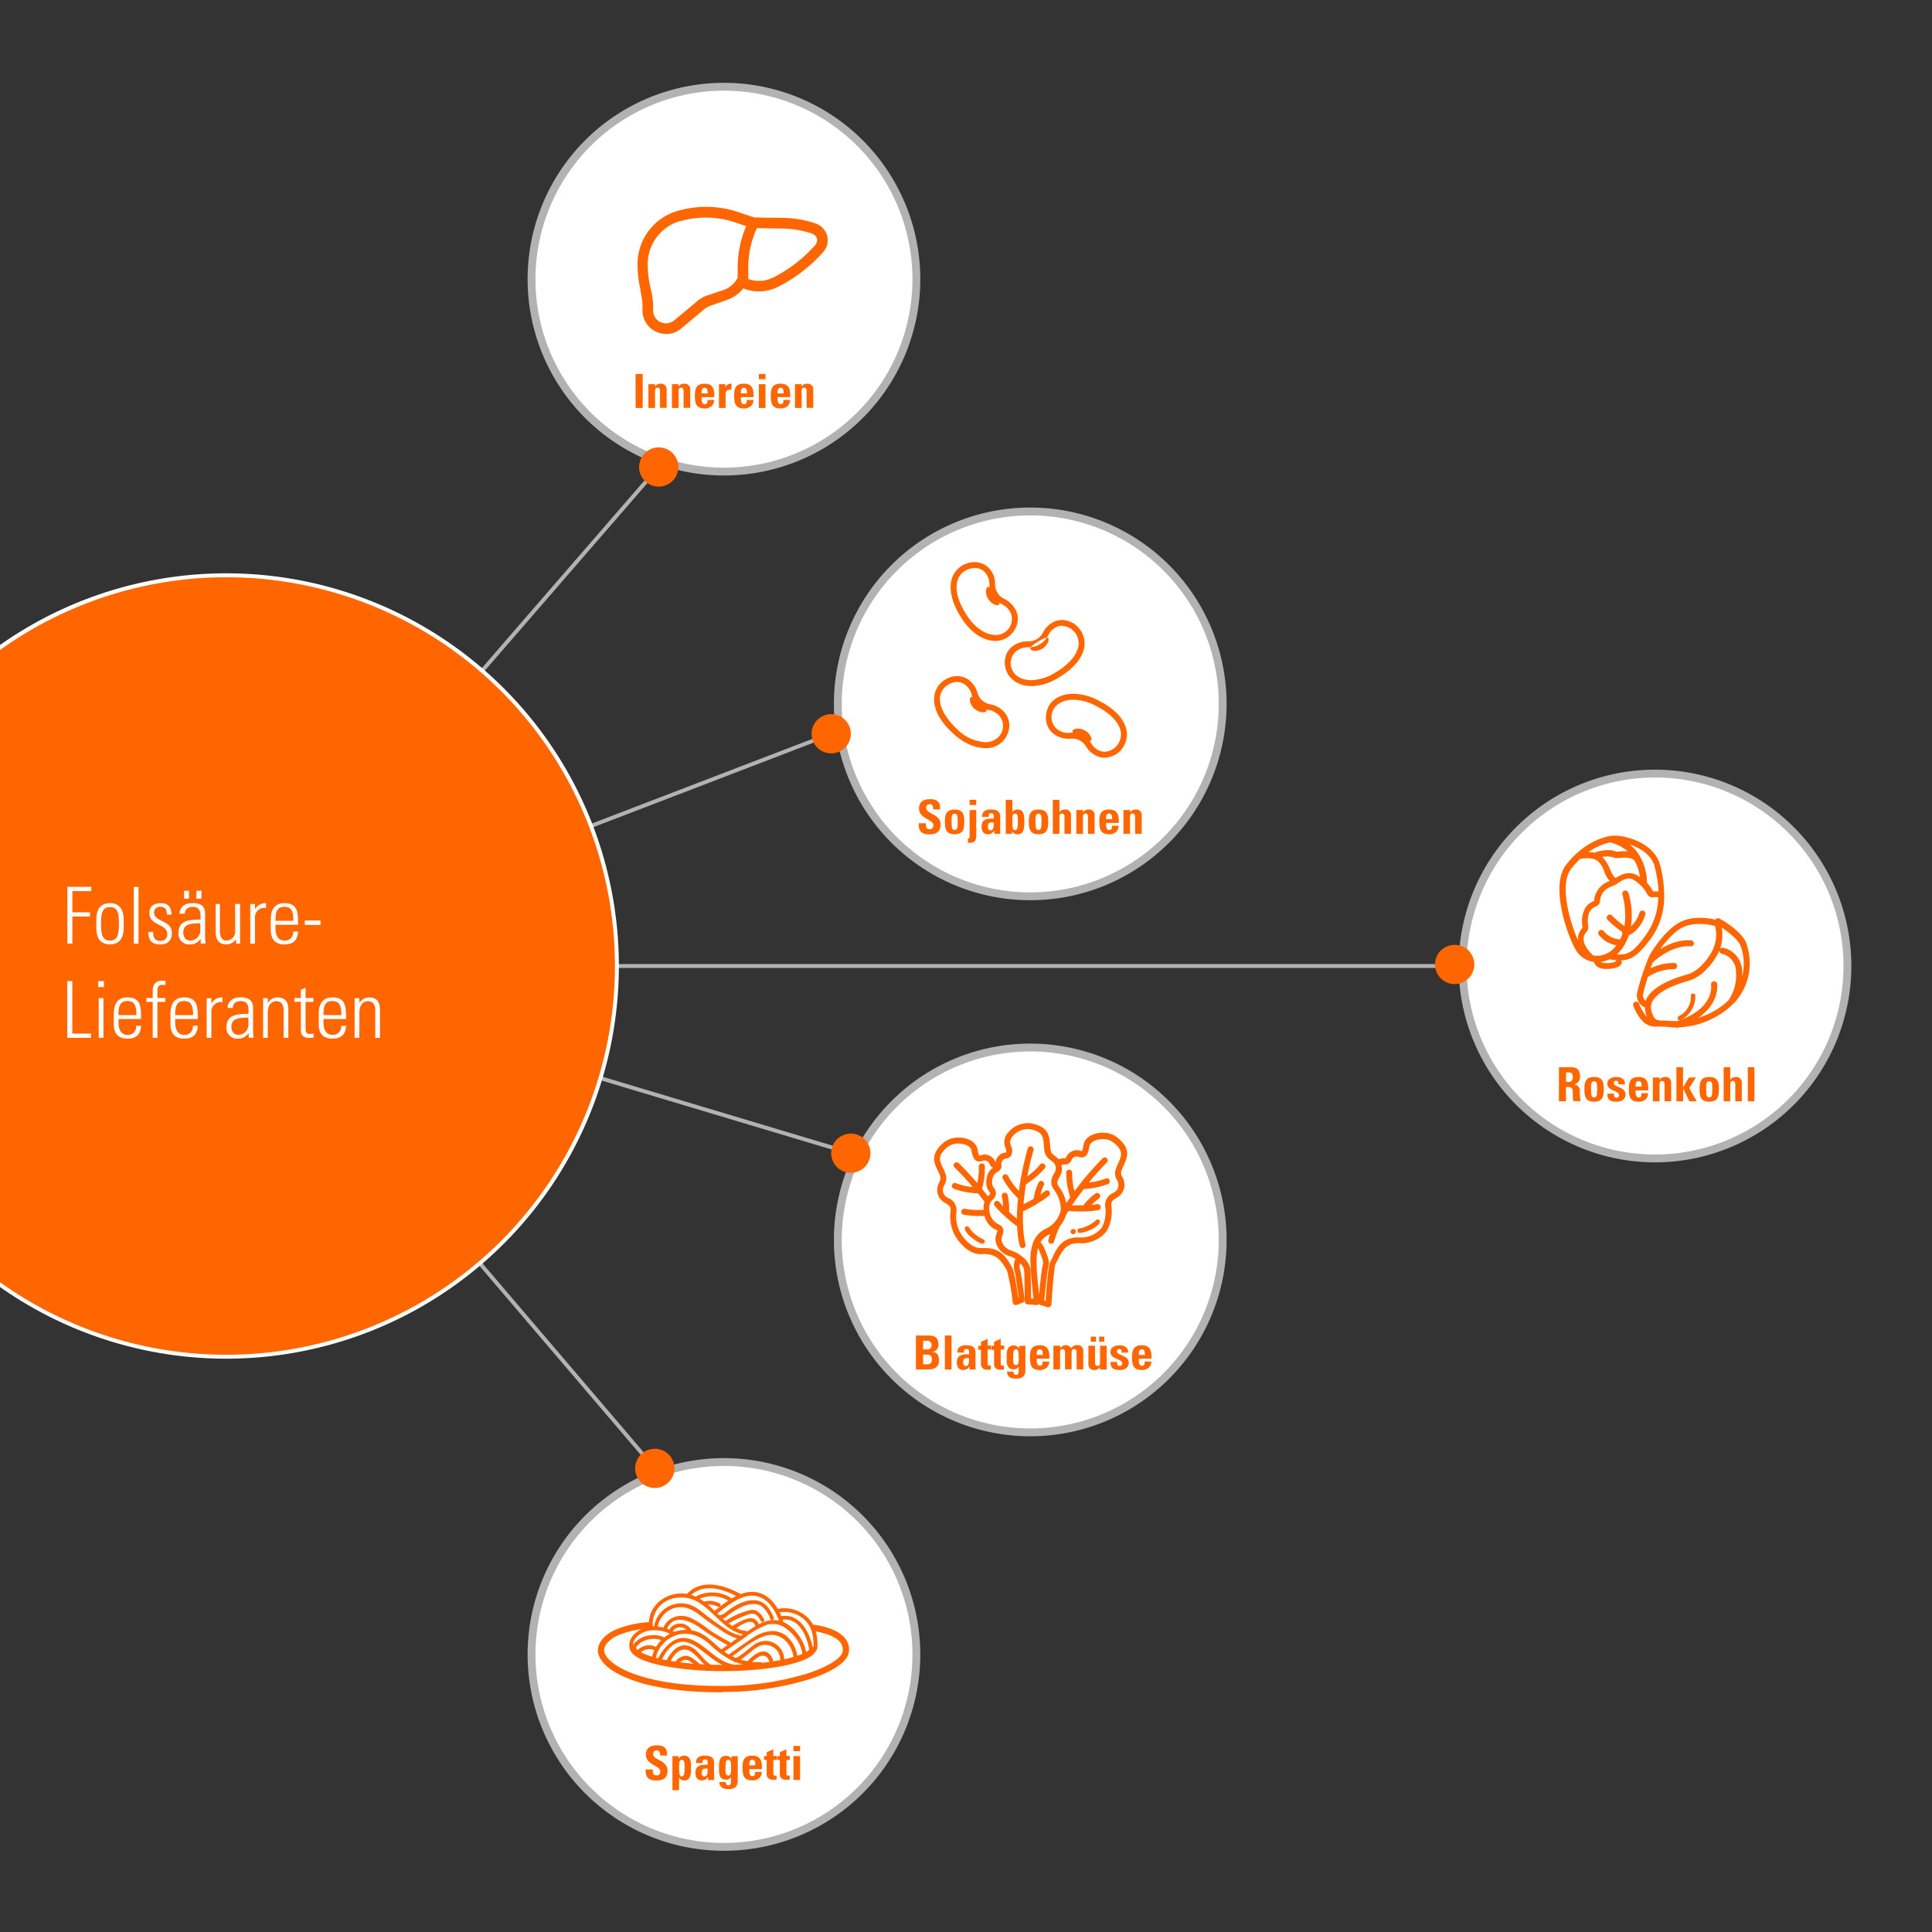
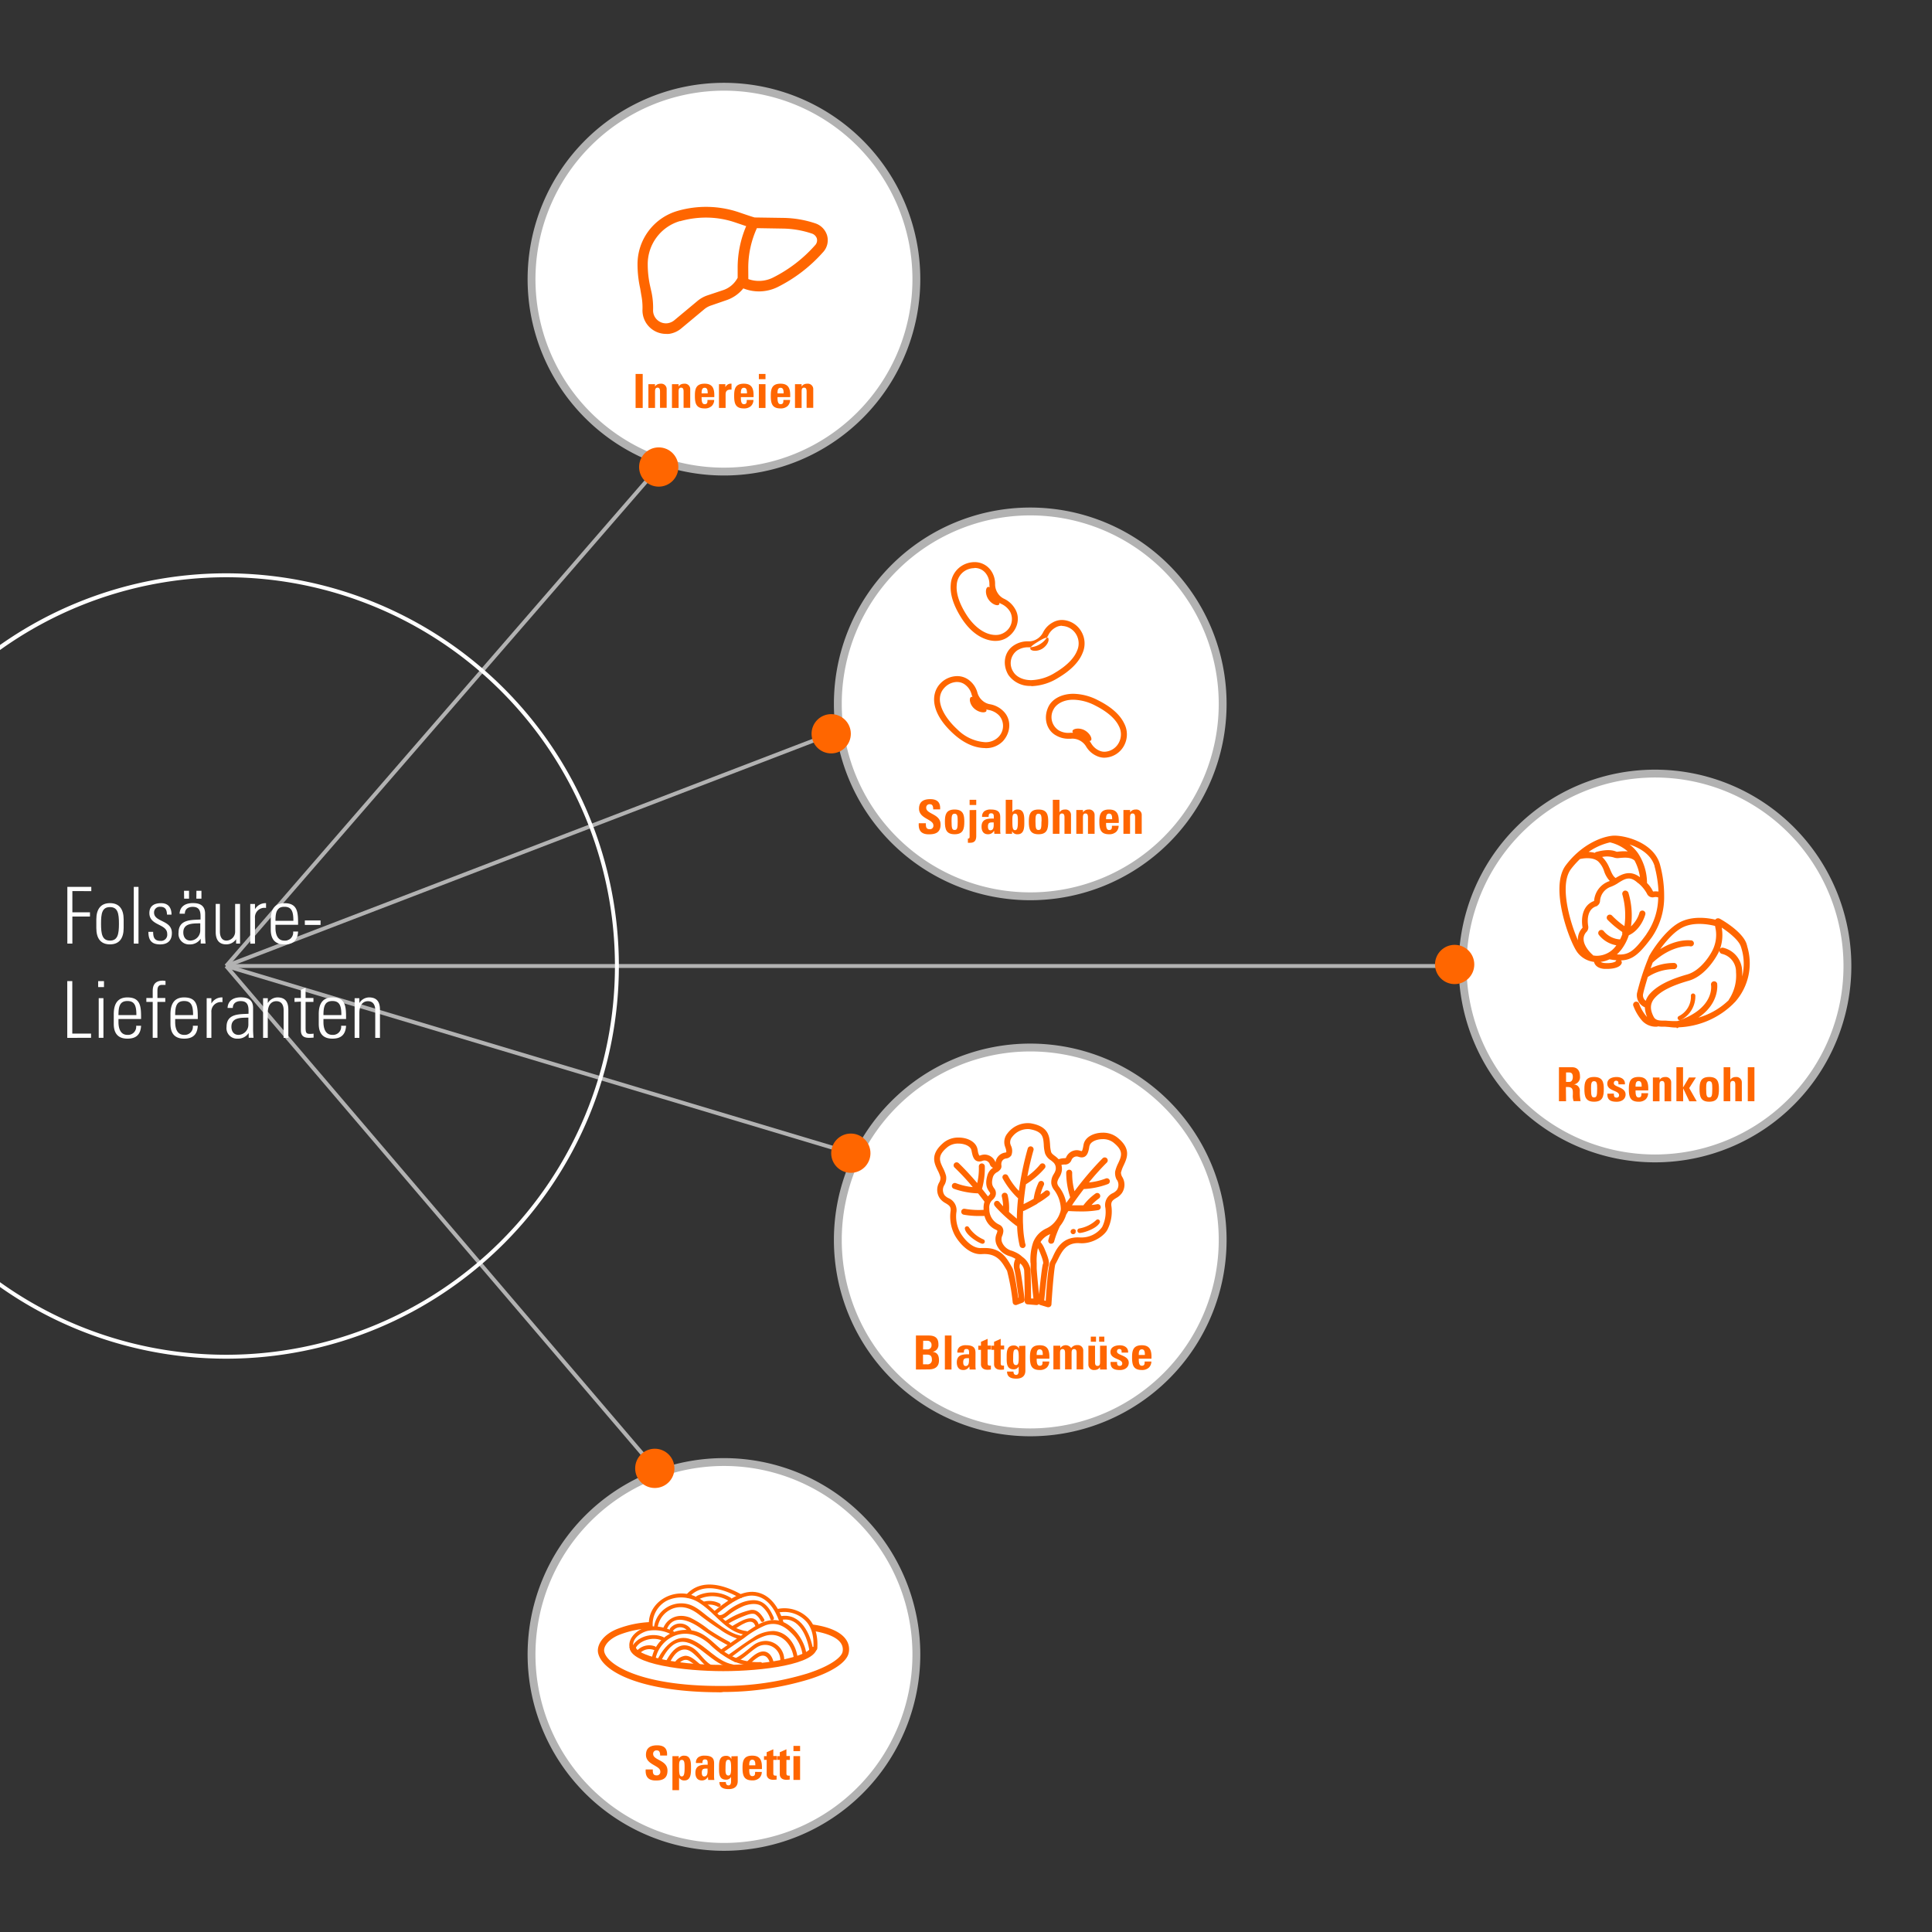
<svg xmlns="http://www.w3.org/2000/svg" viewBox="0 0 492 492">
  <rect x="0" y="0" width="492" height="492" fill="#333333" stroke="none" />
  <defs>
    <style>.cls-1,.cls-16,.cls-2{fill:none;}.cls-2{clip-rule:evenodd;}.cls-3{clip-path:url(#clip-path);}.cls-4{clip-path:url(#clip-path-2);}.cls-5{clip-path:url(#clip-path-3);}.cls-6{clip-path:url(#clip-path-4);}.cls-7{clip-path:url(#clip-path-5);}.cls-8{clip-path:url(#clip-path-6);}.cls-9{clip-path:url(#clip-path-7);}.cls-10{clip-path:url(#clip-path-8);}.cls-11{clip-path:url(#clip-path-9);}.cls-12{clip-path:url(#clip-path-10);}.cls-13{clip-path:url(#clip-path-11);}.cls-14{fill:#fff;}.cls-15{fill:#b2b2b2;}.cls-16{stroke:#b2b2b2;}.cls-16,.cls-18{stroke-miterlimit:10;}.cls-17,.cls-18{fill:#f60;}.cls-18{stroke:#f60;stroke-width:0.5px;}.cls-19{clip-path:url(#clip-path-12);}</style>
    <clipPath id="clip-path">
      <rect class="cls-1" x="-4476.67" y="-1159.52" width="492" height="492" />
    </clipPath>
    <clipPath id="clip-path-2">
      <circle class="cls-1" cx="-4084.54" cy="-956.15" r="61.85" />
    </clipPath>
    <clipPath id="clip-path-3">
      <path class="cls-2" d="M-4072.33-941.58a5.8,5.8,0,0,0,4.22-1.12c1.91-1.28,2.27-3.14,1.88-5.23,4.18.43,10.31-4,7.94-9.68-1.4-3.36-3.33-5.25-3.77-9.22-.4-3.55,0-5.5.58-9,1-6.22,4.66-32.3,5.67-38.52a1.4,1.4,0,0,0,0-.59h0c1.06-3-4.51-4.26-6.57-4.37-1-.05-2.58-.8-3.53-.3l-.06,0a1.06,1.06,0,0,0-1.61.7c-2.35,9-5.23,38.63-6.17,47.88-.36,3.48.38,4.61-1.62,7.39s-2.25,1.06-4.49,2.37a5.4,5.4,0,0,0-2.32,3.1c-1.88,6.25,4.25,16.87,9.89,16.53" />
    </clipPath>
    <clipPath id="clip-path-4">
      <path class="cls-2" d="M-4142.48-926.55c.47.87,1.17.47,1.91.12,5.19-2.4,35.47-13.84,44.22-14,1.88,0,8.92-3.26,8.95-3.24a2.4,2.4,0,0,0,1.26.61,2.11,2.11,0,0,0,2.23-1.7c1-3.29-.46-6.5-1.68-9.44a3.43,3.43,0,0,0-3.76-2.24c-1.28.26-1.34.75-1.67,2-.46,1.75-.59,1.55-2.85,2.36-2.47.88-4.53.63-6.87,2.08s-4,3.47-6.31,4.73c-5.72,3.11-29,12.52-35.2,13.91-1.53.34-1.43,2.58-.22,4.84" />
    </clipPath>
    <clipPath id="clip-path-5">
      <path class="cls-2" d="M-4141.19-922.52c1.72-.83,1.53-.5,3.18-.62,3.07-.23,30.62-10.72,34.73-12.57,2.94-1.67,2.61-3.21,7.06-5.8,2-1.16,3.92-3.62,5.88-4.64.62-.18.79-3,1.35-4.2a10.2,10.2,0,0,1,3.16-3.1c1-1.09,1.55-1.16,1.61-.34a14.91,14.91,0,0,0,5.49,10.66c4.42,3.67,13.13,4.87,14.1-3.59.16-1.37.56-1,.86.43.7,3.25,1.5,8.16-.21,10.18-3.13,3.71-8.83,5.12-12.6,5-4.41-.14-18.81,4.5-23.16,5.39-8.8,1.79-38.88,11.82-39.67,9.87-.93-2.31-2.26-6.45-1.78-6.68" />
    </clipPath>
    <clipPath id="clip-path-6">
      <rect class="cls-1" x="-4476.67" y="1165.9" width="492" height="492" />
    </clipPath>
    <clipPath id="clip-path-7">
      <circle class="cls-1" cx="-4207.06" cy="1500.62" r="61.85" />
    </clipPath>
    <clipPath id="clip-path-8">
      <path class="cls-2" d="M-4194.85,1515.19a5.8,5.8,0,0,0,4.22-1.12c1.91-1.28,2.27-3.14,1.88-5.23,4.18.43,10.31-4,7.94-9.68-1.4-3.36-3.33-5.25-3.77-9.22-.4-3.55,0-5.5.58-9,1-6.22,4.66-32.3,5.67-38.52a1.4,1.4,0,0,0,0-.59h0c1.06-3-4.51-4.26-6.57-4.37-1-.05-2.58-.8-3.53-.3l-.06,0a1.06,1.06,0,0,0-1.61.7c-2.35,9-5.23,38.63-6.17,47.88-.36,3.48.38,4.61-1.62,7.39s-2.25,1.06-4.49,2.37a5.4,5.4,0,0,0-2.32,3.1c-1.88,6.25,4.25,16.87,9.89,16.53" />
    </clipPath>
    <clipPath id="clip-path-9">
      <path class="cls-2" d="M-4265,1530.21c.47.87,1.17.47,1.91.12,5.19-2.4,35.47-13.84,44.22-14,1.88,0,8.92-3.26,8.95-3.24a2.4,2.4,0,0,0,1.26.61,2.11,2.11,0,0,0,2.23-1.7c1-3.29-.46-6.5-1.68-9.44a3.43,3.43,0,0,0-3.76-2.24c-1.28.26-1.34.75-1.67,2-.46,1.75-.59,1.55-2.85,2.36-2.47.88-4.53.63-6.87,2.08s-4,3.47-6.31,4.73c-5.72,3.11-29,12.52-35.2,13.91-1.53.34-1.43,2.58-.22,4.84" />
    </clipPath>
    <clipPath id="clip-path-10">
      <path class="cls-2" d="M-4263.71,1534.24c1.72-.83,1.53-.5,3.18-.62,3.07-.23,30.62-10.72,34.73-12.57,2.94-1.67,2.61-3.21,7.06-5.8,2-1.16,3.92-3.62,5.88-4.64.62-.18.79-3,1.35-4.2a10.2,10.2,0,0,1,3.16-3.1c1-1.09,1.55-1.16,1.61-.34a14.91,14.91,0,0,0,5.49,10.66c4.42,3.67,13.13,4.87,14.1-3.59.16-1.37.56-1,.86.43.7,3.25,1.5,8.16-.21,10.18-3.13,3.71-8.83,5.12-12.6,5-4.41-.14-18.81,4.5-23.16,5.39-8.8,1.79-38.88,11.82-39.67,9.87-.93-2.31-2.26-6.45-1.78-6.68" />
    </clipPath>
    <clipPath id="clip-path-11">
      <rect class="cls-1" width="492" height="492" />
    </clipPath>
    <clipPath id="clip-path-12">
      <rect class="cls-1" x="0.88" y="555.75" width="492" height="492" />
    </clipPath>
  </defs>
  <title>03</title>
  <g id="grafik">
    <g class="cls-13">
      <path class="cls-14" d="M421.46,295a49,49,0,1,1,49-49A49.06,49.06,0,0,1,421.46,295Z" />
      <path class="cls-15" d="M421.46,198a48,48,0,1,1-48,48,48.05,48.05,0,0,1,48-48m0-2a50,50,0,1,0,50,50,50,50,0,0,0-50-50Z" />
      <path class="cls-14" d="M184.36,120.09a49,49,0,1,1,49-49A49.06,49.06,0,0,1,184.36,120.09Z" />
      <path class="cls-15" d="M184.36,23.09a48,48,0,1,1-48,48,48.05,48.05,0,0,1,48-48m0-2a50,50,0,1,0,50,50,50,50,0,0,0-50-50Z" />
      <path class="cls-14" d="M262.36,228.25a49,49,0,1,1,49-49A49.06,49.06,0,0,1,262.36,228.25Z" />
      <path class="cls-15" d="M262.36,131.25a48,48,0,1,1-48,48,48.05,48.05,0,0,1,48-48m0-2a50,50,0,1,0,50,50,50,50,0,0,0-50-50Z" />
      <path class="cls-14" d="M262.36,364.76a49,49,0,1,1,49-49A49.06,49.06,0,0,1,262.36,364.76Z" />
      <path class="cls-15" d="M262.36,267.76a48,48,0,1,1-48,48,48.05,48.05,0,0,1,48-48m0-2a50,50,0,1,0,50,50,50,50,0,0,0-50-50Z" />
      <path class="cls-14" d="M184.36,470.32a49,49,0,1,1,49-49A49.06,49.06,0,0,1,184.36,470.32Z" />
      <path class="cls-15" d="M184.36,373.32a48,48,0,1,1-48,48,48.05,48.05,0,0,1,48-48m0-2a50,50,0,1,0,50,50,50,50,0,0,0-50-50Z" />
      <line class="cls-16" x1="166.75" y1="373.93" x2="57.6" y2="246" />
      <circle class="cls-17" cx="166.75" cy="373.93" r="5" />
      <line class="cls-16" x1="216.67" y1="293.67" x2="57.6" y2="246" />
      <circle class="cls-17" cx="216.67" cy="293.67" r="5" />
      <line class="cls-16" x1="211.67" y1="186.86" x2="57.6" y2="246" />
      <circle class="cls-17" cx="211.67" cy="186.86" r="5" />
      <line class="cls-16" x1="167.75" y1="118.93" x2="57.6" y2="246" />
      <circle class="cls-17" cx="167.75" cy="118.93" r="5" />
      <line class="cls-16" x1="371.46" y1="246" x2="57.6" y2="246" />
      <circle class="cls-17" cx="370.44" cy="245.61" r="5" />
-       <path class="cls-17" d="M57.6,345.5A99.5,99.5,0,1,1,157.1,246,99.61,99.61,0,0,1,57.6,345.5Z" />
      <path class="cls-14" d="M57.6,147a99,99,0,1,1-99,99,99.11,99.11,0,0,1,99-99m0-1a100,100,0,1,0,100,100,100,100,0,0,0-100-100Z" />
      <path class="cls-17" d="M183.25,430.95c-19.57,0-29.75-5.09-30.91-9.89-.51-2,1.12-4.87,5.16-6.35a26,26,0,0,1,8.09-1.63v1.59a24.66,24.66,0,0,0-7.55,1.52c-3.14,1.16-4.48,3.18-4.15,4.48.83,3.39,9.53,8.67,29.35,8.67h.94a73.44,73.44,0,0,0,21.45-3.18c6.14-2,8.63-4.19,8.92-5.45a2.81,2.81,0,0,0-.43-2.28c-1-1.52-3.68-2.6-7.37-3.14l.22-1.59c4.22.58,7.15,1.91,8.45,3.79a4.29,4.29,0,0,1,.69,3.5c-.51,2.31-4.12,4.77-10,6.64a75.32,75.32,0,0,1-21.92,3.25,4.47,4.47,0,0,1-1,.08Z" />
      <path class="cls-17" d="M184.19,425.57c-9.6,0-23.87-1.66-23.87-6.17h1.59c0,1.88,8.67,4.58,22.28,4.58s22.28-2.71,22.28-4.58h1.59c0,4.51-14.26,6.17-23.87,6.17Z" />
      <path class="cls-17" d="M193.68,423.26a14.87,14.87,0,0,1-9.71-3c-2.2-1.7-4-4-6.79-4.83A8.84,8.84,0,0,0,166,422.21c-.14.61.79.87.94.25a8,8,0,0,1,5.13-6c3.18-1.08,6.14.07,8.56,2.17a24,24,0,0,0,6,4.37,15.7,15.7,0,0,0,7,1.26.49.49,0,0,0,0-1Z" />
      <path class="cls-17" d="M168.34,422.93c1-1.81,2.17-3.9,4.22-4.62s4.12.51,5.78,1.73c2.53,1.88,4.84,4.15,8.05,4.77.61.11.87-.79.25-.94-4.26-.83-6.72-4.77-10.58-6.35s-6.82,1.66-8.52,4.87c-.33.61.5,1.08.79.54Z" />
      <path class="cls-17" d="M170.5,423.47c.69-1.23,1.45-2.67,2.85-3.21,1.73-.69,3,.54,4.12,1.63,1.3,1.26,2.38,2.89,4.22,3.36a.49.49,0,0,0,.25-.94c-2.82-.76-3.9-4.58-6.86-5.23-2.64-.58-4.33,1.91-5.42,3.86-.29.58.54,1.08.83.54Z" />
      <path class="cls-17" d="M172.42,424.23c.65-1,1.81-2,3.07-1.3a25.79,25.79,0,0,1,2.31,1.7c.51.36,1-.47.47-.83-1-.79-2.38-2.24-3.83-2.13a3.89,3.89,0,0,0-2.85,2.06c-.29.58.54,1,.83.5Z" />
      <path class="cls-17" d="M187.51,423.22c2.06-.94,3.36-2.49,5.2-3.68a3.85,3.85,0,0,1,6,3.39.49.49,0,0,0,1,0,4.82,4.82,0,0,0-4.48-5.05,5.21,5.21,0,0,0-3.46,1.16c-1.59,1.19-2.89,2.53-4.77,3.36-.54.25,0,1.08.5.83Z" />
      <path class="cls-17" d="M185.92,422.21c2.67-1.88,5.45-4.37,8.56-5.49,4.12-1.52,7.29,1.81,7.69,5.78.07.61,1,.61,1,0-.33-3.39-2.42-6.93-6.21-7.15a9.31,9.31,0,0,0-5.27,1.77c-2.13,1.34-4.15,2.85-6.21,4.3-.51.32,0,1.15.47.79Z" />
      <path class="cls-17" d="M183.86,421c1.88-1.26,3.72-2.56,5.6-3.83a23.49,23.49,0,0,1,5.49-3.28c2.6-.9,4.69.07,6.54,1.95a9.28,9.28,0,0,1,2.89,5.56c.07.61,1,.61,1,0-.36-3.75-3.79-8.48-7.8-8.81-2.46-.22-4.62,1.08-6.61,2.42-2.53,1.7-5.05,3.46-7.55,5.2-.51.29,0,1.12.47.79Z" />
      <path class="cls-17" d="M190.54,424.16a13.07,13.07,0,0,1,2.67-2.24c1.52-.79,2.49.11,2.85,1.63.14.61,1,.36.94-.25-.29-1.3-1.08-2.71-2.6-2.74-1.73,0-3.39,1.84-4.51,2.92a.47.47,0,1,0,.65.69Z" />
      <path class="cls-17" d="M161.37,419.72c-.76-2.24,1.66-3.93,3.54-4.4a9.32,9.32,0,0,1,6.07.9c.54.25,1-.58.47-.83-2.49-1.12-5.27-1.77-7.91-.61-2,.87-3.86,2.92-3.1,5.2.21.58,1.15.32.94-.26Z" />
      <path class="cls-17" d="M161.73,420c.9-2.31,4.55-3.25,6.72-2.28.54.25,1-.58.47-.83-2.82-1.26-7-.11-8.12,2.85-.18.58.72.83.94.25Z" />
      <path class="cls-17" d="M162.63,421.42a3.29,3.29,0,0,1,3.9-1.23c.58.22.83-.72.25-.94a4.24,4.24,0,0,0-5,1.66c-.36.54.47,1,.83.5Z" />
      <path class="cls-17" d="M166.24,414.34a6.79,6.79,0,0,1,3.65-6.75,8.49,8.49,0,0,1,8.56.83c4,2.67,6.5,7.29,11.63,7.94.61.07.61-.87,0-1-6.36-.79-8.92-8.59-15.38-9.49-5.05-.69-10,3.14-9.42,8.45.07.62,1,.62,1,0Z" />
      <path class="cls-17" d="M167.51,414.23a6.09,6.09,0,0,1,4.08-4.69c2.53-.76,4.66.22,6.61,1.77,1.59,1.23,3.18,2.38,4.87,3.46a16.75,16.75,0,0,0,5.16,2.67c.61.14.87-.79.25-.94-2.67-.58-5.2-2.67-7.4-4.22-1.91-1.34-3.68-3.25-6-3.79A7,7,0,0,0,166.6,414c-.14.61.8.87.9.25Z" />
      <path class="cls-17" d="M169.82,414.88c1.7-4.08,6-2.1,8.59-.25a59.11,59.11,0,0,0,6.86,4.3c.54.29,1-.54.47-.83a59.58,59.58,0,0,1-5.27-3.14,24.52,24.52,0,0,0-4.69-3c-2.82-1.12-5.7-.18-6.9,2.67-.22.54.69.79.94.22Z" />
      <path class="cls-17" d="M171.37,415.32a2.31,2.31,0,0,1,3.75.07c.36.51,1.19,0,.83-.47a3.29,3.29,0,0,0-5.27-.29c-.4.47.29,1.16.69.69Z" />
      <path class="cls-17" d="M182.38,411.13c2.35-1.91,6-4.84,9.13-4.8,3.79.07,5.92,3.57,7,6.75.18.58,1.12.33.94-.25-1.12-3.36-3.25-6.86-7.08-7.4s-7.87,2.74-10.65,5c-.47.4.18,1.08.68.69Z" />
      <path class="cls-17" d="M183.36,412.28c1,.07,1.81-.76,2.6-1.34a16.17,16.17,0,0,1,3.54-2c1.34-.47,3.07-.76,4.33,0a7.15,7.15,0,0,1,2.38,3.43c.25.58,1.08.07.83-.47-1-2.31-2.38-4.4-5.2-4.4a8.67,8.67,0,0,0-3.68.94,14.38,14.38,0,0,0-2.28,1.34c-.65.43-1.7,1.55-2.53,1.52-.61-.08-.61.86,0,.94Z" />
      <path class="cls-17" d="M185.23,413.62a25.25,25.25,0,0,1,4.19-2.06c.79-.29,2.06-.87,2.89-.47a4,4,0,0,1,1.45,1.73c.33.54,1.16,0,.83-.47-.76-1.3-1.77-2.6-3.43-2.35a19,19,0,0,0-6.39,2.78c-.54.32,0,1.15.47.83Z" />
      <path class="cls-17" d="M187.11,414.85c1.08-.65,4.4-3.21,5.16-.94.18.58,1.12.33.94-.25-1.08-3.21-4.87-.65-6.61.36-.51.33,0,1.16.5.83Z" />
      <path class="cls-17" d="M175.41,406.79c3.5-4,9-2.1,13,.14a.48.48,0,0,0,.47-.83c-4.3-2.46-10.29-4.3-14.12,0-.4.43.29,1.08.69.65Z" />
      <path class="cls-17" d="M178,407.23a8,8,0,0,1,7.66.51.48.48,0,0,0,.47-.83,9,9,0,0,0-8.63-.51c-.54.25,0,1.08.5.83Z" />
      <path class="cls-17" d="M179.64,408.75a4.42,4.42,0,0,1,3.18.43c.54.29,1-.54.47-.83a5.52,5.52,0,0,0-3.93-.51c-.58.11-.29,1,.29.9Z" />
      <path class="cls-17" d="M198.38,410.62a7.58,7.58,0,0,1,6.93,2.31c1.66,1.81,2,4.55,1.81,6.93,0,.61.9.61,1,0,.22-2.78-.33-5.92-2.42-7.91a8.55,8.55,0,0,0-7.55-2.24c-.62.07-.37,1,.25.9Z" />
      <path class="cls-17" d="M199.13,412.5c4.44-.76,6.5,4.44,7,7.91.11.61,1,.36.94-.25-.65-4.12-3.21-9.46-8.23-8.59-.61.14-.36,1,.25.94Z" />
      <path class="cls-18" d="M399.81,221.22a24.15,24.15,0,0,1,2.41-2.68c.64-.16,3.37-.7,4.93.64a6.2,6.2,0,0,1,1.61,2.68,6.6,6.6,0,0,0,1.61,2.57c-.16.05-.32.16-.48.21a5.47,5.47,0,0,0-3.69,4.82c0,.11-.11.16-.16.21-2.73,1-3.21,4-2.78,6.53,0,.11,0,.21-.05.21a3.87,3.87,0,0,0-1.13,2.95,5.93,5.93,0,0,0,.91,2.68l-.16-.16c-1.77-2.46-6.75-15.64-3-20.67Zm21.8-.59a30.3,30.3,0,0,1,1,6.7,5.51,5.51,0,0,0-1.61-.05c-.11,0-.27-.05-.27-.16a7.19,7.19,0,0,0-1.55-2.14,13.67,13.67,0,0,0-2.25-7.55,9.41,9.41,0,0,0-3.54-3.05c3.05.64,7.23,2.47,8.25,6.27ZM410,214.26a10.92,10.92,0,0,1,5.25,2.89,11.54,11.54,0,0,0-3.32,0h-.11a.68.68,0,0,1-.32-.05c-2-.86-4.87.11-5,.11a.66.66,0,0,0-.27.27,6.68,6.68,0,0,0-2.46-.27,15.89,15.89,0,0,1,6.21-2.94Zm-.27,7.18a7.53,7.53,0,0,0-1.93-3.05,1.66,1.66,0,0,0-.37-.27,6.29,6.29,0,0,1,3.59,0,2.69,2.69,0,0,0,.86.16H412c1.77-.16,3.27-.32,4.45.7a12.83,12.83,0,0,1,1.5,5,1.41,1.41,0,0,0-.32-.27c-2.46-2-4.5-.86-6.1.11-.05,0-.05.05-.11.05-.7-.37-1.13-1.18-1.66-2.46Zm9.8,16.55c-3.37,4.66-4.82,5.68-8.36,5.25a11,11,0,0,0,1.55-1.61,12.38,12.38,0,0,0,1.87-3.64c3.11-1.34,4.18-5.09,4.18-5.3a.53.53,0,0,0-1-.27,8,8,0,0,1-2.78,4.12,19.67,19.67,0,0,0-.54-9.11.61.61,0,0,0-.7-.37.58.58,0,0,0-.37.64,19.73,19.73,0,0,1,.48,8.57,21.37,21.37,0,0,1-3.54-2.95.53.53,0,1,0-.75.75,24.23,24.23,0,0,0,3.91,3.21.51.51,0,0,0-.11.48c0,.05.05.05.05.11a14.3,14.3,0,0,1-.7,1.61,6,6,0,0,1-4.5-2.2.53.53,0,1,0-.86.64,7,7,0,0,0,4.71,2.62,1.26,1.26,0,0,1-.21.27,6.32,6.32,0,0,1-5.14,2.84h-.05a4.58,4.58,0,0,1-1.23-.16.3.3,0,0,0-.16-.27s-2.2-1.93-2.25-4a2.82,2.82,0,0,1,.86-2.14,1.48,1.48,0,0,0,.32-1.18c-.37-2.09,0-4.55,2.09-5.3a1.33,1.33,0,0,0,.91-1.13,4.36,4.36,0,0,1,3-3.91,8.89,8.89,0,0,0,1.87-1c1.61-1,2.95-1.77,4.87-.16a9.22,9.22,0,0,1,2.68,3.05,1.3,1.3,0,0,0,1.45.8,2.41,2.41,0,0,1,1.45.11,16.91,16.91,0,0,1-3,9.59Zm-7.18,6.64a.56.56,0,0,0-.7.32c-.11.21-1.18.7-3.05.54-1.23-.11-1.45-.64-1.45-.75a6.86,6.86,0,0,0,2.68-.7c4.82.86,6.53,0,10.55-5.41a17.76,17.76,0,0,0,3.16-10.39v-.11a29.89,29.89,0,0,0-1-7.71c-1.45-5.79-9.27-7.61-11.94-7.34-3.05.32-7.93,2.46-11.67,7.44-4.12,5.52,1,19.28,3,21.91a6,6,0,0,0,4.23,2.3v.05c0,.05.11,1.55,2.46,1.71h.64c1.55,0,3.16-.37,3.48-1.28a.48.48,0,0,0-.38-.59Z" />
      <path class="cls-18" d="M431.09,259.73c6.8-3.75,5.95-9.16,5.95-9.21a.55.55,0,0,0-1.07.21c.05.27,1,6.27-8.73,9.53a16.84,16.84,0,0,1-2.36-.05c-.27,0-.54-.05-.8-.05h-.48c-1,0-2.14-.05-2.68-1.07-1.07-2-1-3.69.32-5.14,1.61-1.82,4.45-3.21,8.78-4.45s7.23-6.48,7.66-7.66a10.37,10.37,0,0,0,.59-5.14c-.05-.43-.11-.75-.16-1,2.36,1.5,4.93,3.59,5.46,5.3a13.75,13.75,0,0,1-.37,9.85,16.16,16.16,0,0,0,.21-3.37,6,6,0,0,0-4.66-5.89.55.55,0,0,0-.64.43.59.59,0,0,0,.43.64,4.89,4.89,0,0,1,3.8,4.87,11.27,11.27,0,0,1-1.66,6.86,2.27,2.27,0,0,0-.27.48,18.58,18.58,0,0,1-9.32,4.88Zm-12.91-6.59c.16-.91.7-2.73,1.23-4.5a12.47,12.47,0,0,1,6.86-2.09c.27.05.54-.21.59-.48a.58.58,0,0,0-.48-.59,13.21,13.21,0,0,0-6.48,1.61c.27-.8.54-1.5.75-2.09,5.19-4.82,9.7-4.28,9.75-4.28a.52.52,0,1,0,.16-1c-.16,0-4-.54-8.73,2.95,1.23-1.93,3.69-5.09,6.1-6.48,3.37-2,8-.86,9.05-.59.05.32.11.7.21,1.18a9,9,0,0,1-.54,4.61c-.54,1.5-3.21,5.95-6.91,7-4.55,1.28-7.55,2.84-9.32,4.77a5.1,5.1,0,0,0-1.18,2.09,2,2,0,0,1-1.07-2.09Zm26.41-12.53c-.8-2.84-5.36-5.68-6.75-6.43a.68.68,0,0,0-.64,0,.49.49,0,0,0-.21.32c-1.66-.43-6.05-1.23-9.48.8s-6.64,7-7.23,8.14q-.16.4-.48,1.13a62.3,62.3,0,0,0-2.68,8.41,3.11,3.11,0,0,0,2,3.37,6.83,6.83,0,0,0,.86,3.16c.05.11.11.16.16.27a3.09,3.09,0,0,1-1-.75,10.48,10.48,0,0,1-1.93-3.27.54.54,0,1,0-1,.37,12,12,0,0,0,2.2,3.69,4.52,4.52,0,0,0,3.21,1.39h.27a.42.42,0,0,0,.27-.11,7.62,7.62,0,0,0,1.5.11H424c.27,0,.48.05.75.05.59.05,1.23.16,1.87.16.21,0,.43.05.64.05a.05.05,0,0,1,.05-.05l.11-.05a20.78,20.78,0,0,0,13.76-5.89l.05-.05a2.43,2.43,0,0,1,.37-.37,14.55,14.55,0,0,0,2.95-14.46Z" />
      <path class="cls-17" d="M431.09,253a.54.54,0,0,0-.48.59,5.57,5.57,0,0,1-3.11,5.19.54.54,0,0,0-.21.75.56.56,0,0,0,.48.27.48.48,0,0,0,.27-.05,6.76,6.76,0,0,0,3.69-6.27.61.61,0,0,0-.64-.48Z" />
      <path class="cls-17" d="M243.74,173.67a4.48,4.48,0,0,0-3.28,1.53c-2.76,3,.09,7.59,3.36,10.57a11,11,0,0,0,7,3.23,4.55,4.55,0,0,0,3.4-1.28,4,4,0,0,0,.17-5.56,4.91,4.91,0,0,0-2.62-1.36,5.32,5.32,0,0,1-2.67-1.3,5.56,5.56,0,0,1-1.69-2.71,4.41,4.41,0,0,0-1.47-2.29,3.33,3.33,0,0,0-2.24-.82Zm7.13,16.83c-1.85,0-4.76-.63-8.05-3.62-6.07-5.51-5.66-10.29-3.47-12.7a6,6,0,0,1,4.4-2,4.88,4.88,0,0,1,3.24,1.2,5.88,5.88,0,0,1,1.9,2.95,4.09,4.09,0,0,0,1.28,2.07,3.85,3.85,0,0,0,2,.95,6.33,6.33,0,0,1,3.31,1.72c2.09,2,2.05,5.33-.08,7.68a6,6,0,0,1-4.52,1.77Zm-3.7-12.91c.4-.44,1.34.3,2.43,1.29s1.92,1.86,1.52,2.29-1.87.28-3-.71S246.77,178,247.17,177.6Zm26,9a4.89,4.89,0,0,1,2.35.55,5.54,5.54,0,0,1,2.36,2.16,4.43,4.43,0,0,0,2,1.82,3.22,3.22,0,0,0,1.42.32,4.3,4.3,0,0,0,3.71-2.48,4.5,4.5,0,0,0-.09-4.07c-.91-1.9-3-3.7-6-5.21a12.56,12.56,0,0,0-5.6-1.49c-2.78,0-4.42,1.3-5,2.41a4,4,0,0,0,1.33,5.41,4.79,4.79,0,0,0,2.89.6l.57,0Zm8.15,6.37a4.72,4.72,0,0,1-2.08-.47,5.88,5.88,0,0,1-2.62-2.33,4.11,4.11,0,0,0-1.78-1.65,3.91,3.91,0,0,0-2.18-.38h-.59a6.17,6.17,0,0,1-3.05-.79c-2.54-1.32-3.4-4.58-2-7.42,1-2,3.43-3.24,6.33-3.24a14.08,14.08,0,0,1,6.28,1.65c3.35,1.68,5.59,3.67,6.66,5.91a6,6,0,0,1,.08,5.4,5.81,5.81,0,0,1-5.05,3.31Zm-3.4-4.51c-.27.53-1.37.07-2.69-.6s-2.35-1.28-2.08-1.8,1.72-.77,3-.11,2,2,1.73,2.51Zm-29.79-43.77a4.65,4.65,0,0,0-2.49.74,4.51,4.51,0,0,0-2,3.54c-.2,2.1.64,4.7,2.44,7.54,2.06,3.26,4.85,5.2,7.46,5.2a3.88,3.88,0,0,0,2.08-.54,4,4,0,0,0,1.64-5.32,4.92,4.92,0,0,0-2.17-2,5.32,5.32,0,0,1-2.22-2,5.55,5.55,0,0,1-.91-3.07,4.42,4.42,0,0,0-.8-2.6,3.51,3.51,0,0,0-3-1.53Zm5.4,18.54c-1.5,0-5.36-.58-8.74-5.91-2-3.17-2.9-6-2.67-8.49a6,6,0,0,1,2.71-4.67,6.15,6.15,0,0,1,3.3-1,5.05,5.05,0,0,1,4.28,2.22,5.87,5.87,0,0,1,1,3.35,4.12,4.12,0,0,0,.68,2.34,3.84,3.84,0,0,0,1.67,1.45,6.33,6.33,0,0,1,2.73,2.54c1.49,2.44.56,5.68-2.12,7.38a5.4,5.4,0,0,1-2.89.78Zm-2.06-13.7c.5-.32,1.21.65,2,1.89s1.36,2.3.86,2.62-1.88-.23-2.67-1.48-.69-2.72-.19-3Zm19,9.83a3.23,3.23,0,0,0-1.63.43,4.42,4.42,0,0,0-1.9,2,5.57,5.57,0,0,1-2.2,2.32,5.32,5.32,0,0,1-2.87.74,4.92,4.92,0,0,0-2.84.8,4,4,0,0,0-.95,5.49c.6,1,2.1,2.07,4.54,2.08a12.22,12.22,0,0,0,6.07-1.9c2.89-1.71,4.83-3.65,5.6-5.61a4.5,4.5,0,0,0-.19-4.07,4.34,4.34,0,0,0-3.64-2.23Zm-7.85,15.32a6.67,6.67,0,0,1-5.84-2.81c-1.62-2.74-1-6,1.46-7.54a6.33,6.33,0,0,1,3.58-1,3.82,3.82,0,0,0,2.15-.53,4.11,4.11,0,0,0,1.67-1.77,5.86,5.86,0,0,1,2.45-2.51,4.8,4.8,0,0,1,2.38-.63,5.85,5.85,0,0,1,4.93,3,6,6,0,0,1,.29,5.4c-.91,2.3-3,4.44-6.23,6.35a13.68,13.68,0,0,1-6.84,2.11Zm4.43-12.08c-.3-.51-1.38,0-2.64.78s-2.25,1.44-2,1.94,1.77.65,3-.1,1.85-2.11,1.55-2.62Z" />
      <path class="cls-17" d="M173.17,56.34a24.08,24.08,0,0,1,6.6-.93,23,23,0,0,1,7.53,1.26l2.72.92a27,27,0,0,0-2.17,10.57v2.59l-.2.33a6.49,6.49,0,0,1-3.54,2.82l-3.92,1.31a7.9,7.9,0,0,0-2.57,1.43l-5.82,4.85a3.48,3.48,0,0,1-1.78.82,3.24,3.24,0,0,1-2.61-.81A3.28,3.28,0,0,1,166.31,79a19,19,0,0,0-.38-4.5l-.36-1.6a25.56,25.56,0,0,1-.62-5.6,11.42,11.42,0,0,1,8.21-11Zm17.38,11.82a24.3,24.3,0,0,1,2.2-10.06l6.64.11a24.1,24.1,0,0,1,7.27,1.24A2,2,0,0,1,208,60.67a1.79,1.79,0,0,1-.37,1.71l-.11.12a35.53,35.53,0,0,1-10.73,8.22,8,8,0,0,1-6.22.35ZM163.3,75.09a16.29,16.29,0,0,1,.31,3.87,6,6,0,0,0,6,6.07,5.83,5.83,0,0,0,.74,0,6.17,6.17,0,0,0,3.17-1.42l5.82-4.85a5.23,5.23,0,0,1,1.7-.95L185,76.44a9.31,9.31,0,0,0,4.29-3,10.74,10.74,0,0,0,8.72-.33,38.27,38.27,0,0,0,11.54-8.84l.11-.12a4.47,4.47,0,0,0,.94-4.28,4.66,4.66,0,0,0-3-3,26.78,26.78,0,0,0-8.08-1.38l-7.34-.11c-.24-.06-1.11-.32-3.92-1.29a26.09,26.09,0,0,0-15.75-.37,14.12,14.12,0,0,0-10.16,13.56,28.5,28.5,0,0,0,.68,6.18Z" />
      <path class="cls-17" d="M280,310.74a.67.67,0,0,1-.07.83c-.87,1.31-3.62,2.28-4.83,2.41a.65.65,0,0,1-.59-.19.55.55,0,0,1-.12-.24.57.57,0,0,1,.44-.71,8.48,8.48,0,0,0,4.35-2.16.56.56,0,0,1,.82.07Zm-29.28,5.68a.57.57,0,0,1-.17.21.65.65,0,0,1-.61.05c-1.15-.4-3.6-2-4.15-3.45-.11-.3-.14-.63.12-.82a.56.56,0,0,1,.82.12,8.48,8.48,0,0,0,3.73,3.11.57.57,0,0,1,.26.79Zm23.2-2.94a.65.65,0,1,1-.8-.46A.65.65,0,0,1,274,313.48Zm-9.72-6.94c-.49.28-1,.55-1.41.78l-.45.24c-.9.47-1.56.77-1.62.81l-.11,0-.07,0c0,.07,0,.13,0,.2-.06,1.17-.07,2.31,0,3.41a24.93,24.93,0,0,0,.46,4.27c0,.22.09.43.15.64a.76.76,0,0,1-.55.93l-.19,0a.79.79,0,0,1-.74-.58,24.66,24.66,0,0,1-.65-5,.71.71,0,0,1-.26-.12,39.06,39.06,0,0,1-5.05-4.57c-.15-.17-.29-.34-.42-.51a.74.74,0,0,1-.13-.3.76.76,0,0,1,1.35-.63,13.42,13.42,0,0,0,.94,1.08,12.27,12.27,0,0,0-.33-2.5.76.76,0,1,1,1.48-.37,14.12,14.12,0,0,1,.35,4.3c.77.7,1.52,1.31,2,1.73,0-1.72.13-3.49.32-5.24l-.07,0a20.51,20.51,0,0,1-3.85-5,.76.76,0,0,1,.35-1,.77.77,0,0,1,1,.35,17.1,17.1,0,0,0,2.77,3.82c.06-.44.12-.87.19-1.3a76.55,76.55,0,0,1,2.06-9.5.76.76,0,0,1,1.47.43c-.53,1.82-1.09,4.12-1.56,6.64a16.59,16.59,0,0,0,3.24-3,.76.76,0,1,1,1.2.94,20.38,20.38,0,0,1-4.8,4.09c-.08.51-.16,1-.23,1.55-.13,1-.25,1.94-.34,2.91,0,.2,0,.4-.05.61l.15-.07c.38-.19.87-.44,1.43-.74l.42-.23.58-.32a14.2,14.2,0,0,1,1-3.59c.08-.18.16-.36.24-.54a.76.76,0,0,1,1-.36h0a.76.76,0,0,1,.35,1c-.12.24-.23.49-.32.73a12.86,12.86,0,0,0-.53,1.64,13.29,13.29,0,0,0,1.15-.85.76.76,0,1,1,1,1.16,21,21,0,0,1-2.94,2Zm20.21-6.12a2.33,2.33,0,0,1,0,2.63,3.15,3.15,0,0,1-1,.78,3.32,3.32,0,0,0-1.91,3.77,8.62,8.62,0,0,1-.83,4.87,6.48,6.48,0,0,1-5.2,2.66h-.4c-4.45-.3-6,2.76-7,5-.2.42-.4.81-.59,1.14-.52.88-1,6.66-1.18,10l-.37-.11c.35-3.47.87-8.12,1.05-8.66.38-1,0-2.18-1-4.53a6.43,6.43,0,0,0-1-1.67,5,5,0,0,1,2.22-1.91l.24-.12c-.18.51-.34,1-.47,1.52a.76.76,0,0,0,.55.93l.19,0a.76.76,0,0,0,.74-.57,22.18,22.18,0,0,1,1.49-3.92,8.45,8.45,0,0,0,1.57-2.92l.55-.9.18,0c.1,0,1.34.09,2.9.09a24.63,24.63,0,0,0,4.56-.34.76.76,0,1,0-.31-1.5,13.79,13.79,0,0,1-1.42.2,12.47,12.47,0,0,1,1.89-1.67.76.76,0,0,0-.88-1.25,14.14,14.14,0,0,0-3.08,3c-1.17,0-2.26,0-2.91,0,.94-1.42,2-2.82,3-4.14a20.39,20.39,0,0,0,6.18-1.28.76.76,0,1,0-.6-1.4,16.44,16.44,0,0,1-4.26,1c1.62-2,3.22-3.74,4.56-5.07a.76.76,0,1,0-1.08-1.08,77.62,77.62,0,0,0-7.16,8.39,17.15,17.15,0,0,1-.59-4.68.76.76,0,0,0-.72-.8.77.77,0,0,0-.8.72,20.54,20.54,0,0,0,1,6.26.51.51,0,0,0,0,.07q-.48.7-1,1.41a9.31,9.31,0,0,0-1.76-4c-.83-1-.51-1.59,0-2.52a4.31,4.31,0,0,0,.66-1.78,4.13,4.13,0,0,0-.12-1.39,4.34,4.34,0,0,1,.74-.1,1.73,1.73,0,0,0,1.79-1.05,1.45,1.45,0,0,1,1.33-1,1.71,1.71,0,0,1,.54.1,2.35,2.35,0,0,0,.76.14c1.44,0,1.72-1.51,1.91-2.51q0-.2.08-.4c.2-1,1.67-1.74,3.36-1.74a4.34,4.34,0,0,1,2.67.82c2.74,2.15,2.13,3.48,1.28,5.32a9.78,9.78,0,0,0-.77,2.07,3.64,3.64,0,0,0,.45,2.24ZM265.6,321.84c-.24.62-.72,4.92-1,7.76-.3-2.89-.62-6.21-.6-6.81,0-.33,0-.71,0-1.11a14.69,14.69,0,0,1,.31-3.83,3.81,3.81,0,0,1,.32.6c.47,1.15,1.18,2.89,1,3.4Zm-3.14-.16c0,.38,0,.74,0,1,0,.9.48,5.87.71,8l-.6,0c0-1.92-.08-6.81-.17-7.52a5,5,0,0,0-2-3.06l-.52-.44a5.43,5.43,0,0,0-.76-.5,9.93,9.93,0,0,0-1.39-.63,3.69,3.69,0,0,1-2.57-2.23,2.19,2.19,0,0,1,.11-1.69,4.56,4.56,0,0,0,.22-.86,1.74,1.74,0,0,0-1-1.87l-.38-.2a4.25,4.25,0,0,1-2.17-3.87v0a2.61,2.61,0,0,1,.51-1.93c.1-.12.21-.23.33-.34a2.92,2.92,0,0,0,.67-.87,2,2,0,0,0-.31-2.1c-.37-.56-.76-1.14-.29-2.81a2.13,2.13,0,0,1,1.1-1.27,2.81,2.81,0,0,0,.86-.76,1.35,1.35,0,0,0,.2-1,1.74,1.74,0,0,1,0-.52,1.36,1.36,0,0,1,1.2-1.19,1.83,1.83,0,0,0,1.34-.81,3.07,3.07,0,0,0-.14-2.54l-.13-.39a2.11,2.11,0,0,1,.47-1.74,5,5,0,0,1,4.38-2c3.44.57,3.54,2,3.68,4a9.76,9.76,0,0,0,.32,2.18,3.55,3.55,0,0,0,1.46,1.75,7.12,7.12,0,0,1,.65.54,2,2,0,0,1,.62,1.63s0,.08,0,.13a3.13,3.13,0,0,1-.47,1.14l-.08.15a3.72,3.72,0,0,0-.58,2.38,3.53,3.53,0,0,0,.8,1.69,8.63,8.63,0,0,1,1.62,4.66,2.52,2.52,0,0,1-.1.7,7,7,0,0,1-1.46,2.72,6.17,6.17,0,0,1-2.08,1.6,6.52,6.52,0,0,0-2.57,2.05,6.68,6.68,0,0,0-.82,1.46,13.58,13.58,0,0,0-.7,5.28Zm-3.16,8.86c-.33-2.37-1-6.86-1.52-7.7l-.39-.67c-1.06-1.84-2.52-4.35-6.53-4.35-.29,0-.59,0-.9,0-2.78.24-5.08-3.22-5.53-4.12a8.65,8.65,0,0,1-.9-4.85,3.32,3.32,0,0,0-2-3.74,3.13,3.13,0,0,1-1-.76,2.33,2.33,0,0,1,0-2.63,3.55,3.55,0,0,0,.4-2.25,9.68,9.68,0,0,0-.8-2.05c-.87-1.82-1.51-3.14,1.2-5.34a4.35,4.35,0,0,1,2.75-.86c1.67,0,3.09.72,3.3,1.68l.08.4c.21,1,.5,2.48,1.92,2.48a2.29,2.29,0,0,0,.79-.15,1.65,1.65,0,0,1,.57-.11,1.45,1.45,0,0,1,1.33,1,1.37,1.37,0,0,0,.82.86,3.37,3.37,0,0,0-1.46,2c-.66,2.35,0,3.38.49,4.07.28.42.27.43.19.62a1.8,1.8,0,0,1-.35.41l-.18.18c-.5-.65-1-1.29-1.5-1.91a19.51,19.51,0,0,0,.71-5.76.76.76,0,1,0-1.52.1,16.23,16.23,0,0,1-.41,4.19c-1.77-2.08-3.45-3.85-4.72-5.07a.76.76,0,0,0-1.06,1.1c1.36,1.31,3,3,4.64,5a16.55,16.55,0,0,1-4.27-1,.76.76,0,0,0-.58,1.41,20.37,20.37,0,0,0,6.2,1.18c.55.69,1.1,1.4,1.64,2.12a5.16,5.16,0,0,0-.23,1.83c0,.09,0,.17,0,.25a20.8,20.8,0,0,1-4.79-.27.76.76,0,0,0-.28,1.5,21.12,21.12,0,0,0,3.84.33c.7,0,1.22,0,1.47,0a5.21,5.21,0,0,0,2.81,3.47c.55.24.55.24.28,1a3.61,3.61,0,0,0-.05,2.79,5.15,5.15,0,0,0,3.43,3,7.06,7.06,0,0,1,1.4.66,4,4,0,0,0-.28,2.8c.17.45.67,3.84,1.08,7.07Zm26.2-32.05a8.52,8.52,0,0,1,.66-1.74c.87-1.9,2-4.26-1.73-7.16a5.85,5.85,0,0,0-3.62-1.14c-2.12,0-4.47,1-4.86,3l-.08.43c-.07.4-.21,1.15-.41,1.26a.88.88,0,0,1-.26-.06,3.23,3.23,0,0,0-1-.18,3,3,0,0,0-2.77,2,3.48,3.48,0,0,1-.46.05,4.66,4.66,0,0,0-1.38.26,6.82,6.82,0,0,0-1-.87c-.5-.38-.81-.63-.92-1a8.56,8.56,0,0,1-.26-1.85c-.15-2.08-.33-4.68-5-5.44a6.48,6.48,0,0,0-5.85,2.57,3.48,3.48,0,0,0-.7,3.1l.13.41a3.46,3.46,0,0,1,.28,1.28.59.59,0,0,1-.29.1,2.89,2.89,0,0,0-2.46,2.51h0a3,3,0,0,0-2.75-2,3.19,3.19,0,0,0-1.08.2.79.79,0,0,1-.3.06A3.39,3.39,0,0,1,249,293l-.09-.43c-.37-1.7-2.34-2.88-4.79-2.88a5.88,5.88,0,0,0-3.71,1.2c-3.64,3-2.52,5.3-1.61,7.18a8.44,8.44,0,0,1,.69,1.73,2.25,2.25,0,0,1-.31,1.31,3.79,3.79,0,0,0,.17,4.07,4.34,4.34,0,0,0,1.45,1.22c.91.56,1.47.89,1.25,2.19a10.22,10.22,0,0,0,1,5.78c.72,1.44,3.45,5.26,7,5s4.88,1.65,6,3.56l.41.7a56.65,56.65,0,0,1,1.44,8.07.77.77,0,0,0,1,.61l1.55-.59a.76.76,0,0,0,.48-.81c-.21-1.69-.93-7.25-1.26-8a2.28,2.28,0,0,1,.13-1.17,2.84,2.84,0,0,1,1,1.67c.07.56.14,5.11.16,8a.76.76,0,0,0,.7.75l2.21.18H264a.76.76,0,0,0,.55-.24.75.75,0,0,0,.34.22l1.89.57a.76.76,0,0,0,.22,0,.76.76,0,0,0,.76-.71c.28-4.52.74-9.59,1-10.23.22-.38.43-.8.65-1.24,1-2,2.15-4.36,5.56-4.12s6.35-2,7.08-3.51a10.22,10.22,0,0,0,1-5.8c-.23-1.29.32-1.64,1.22-2.21a4.33,4.33,0,0,0,1.43-1.24,3.79,3.79,0,0,0,.11-4.08,2.2,2.2,0,0,1-.34-1.3Z" />
    </g>
  </g>
  <g id="text">
    <path class="cls-14" d="M17.15,225.85h6.1v1.08H18.43v5.4h4.48v1.08H18.43v6.88H17.15Z" />
    <path class="cls-14" d="M24.53,236.33v-2.18c0-2.62,1.12-4.16,3.48-4.16s3.48,1.54,3.48,4.16v2.18c0,2.62-1.12,4.16-3.48,4.16S24.53,239,24.53,236.33Zm1.2-1.1c0,2.64.3,4.3,2.28,4.3s2.28-1.66,2.28-4.3S30,231,28,231,25.73,232.61,25.73,235.23Z" />
    <path class="cls-14" d="M34.07,240.3V225.85h1.2V240.3Z" />
    <path class="cls-14" d="M40.79,240.5c-2.18,0-3-1.06-3-3.2H39c0,1.38.32,2.3,1.86,2.3a1.57,1.57,0,0,0,1.72-1.78c0-2.64-4.54-2-4.54-5.3,0-1.86,1.28-2.52,3-2.52,2,0,2.64,1.38,2.64,2.92H42.53c-.06-1.28-.4-2-1.76-2a1.44,1.44,0,0,0-1.54,1.46c0,2.52,4.54,1.84,4.54,5.22C43.77,239.54,42.67,240.5,40.79,240.5Z" />
    <path class="cls-14" d="M51.11,239.06h0a3.24,3.24,0,0,1-2.86,1.44,2.67,2.67,0,0,1-2.78-3c0-3.54,3.56-3.18,5.6-3.34v-.84c0-1.48-.44-2.38-2-2.38-1.1,0-2,.54-2,1.74H45.73c.1-1.94,1.6-2.7,3.36-2.7,1,0,3.14.1,3.14,2.68v5.08a21.73,21.73,0,0,0,.12,2.54H51.11ZM51,235.13c-1.72.06-4.32-.14-4.32,2.32,0,1.14.58,2.08,1.82,2.08A2.59,2.59,0,0,0,51,237Zm-4.14-8.28h1.28v2H46.89Zm3.16,0h1.28v2H50Z" />
    <path class="cls-14" d="M61.13,230.19v10.1h-1v-1.12h0a3,3,0,0,1-2.54,1.32c-2.08,0-2.66-1.52-2.66-3.16v-7.14H56v6.94c0,.28-.06,2.4,1.68,2.4a2.26,2.26,0,0,0,2.2-2.22v-7.12Z" />
    <path class="cls-14" d="M64.93,231.55h0A3.07,3.07,0,0,1,67.75,230v1.22a2.41,2.41,0,0,0-2.82,2.58v6.5h-1.2v-10.1h1.2Z" />
    <path class="cls-14" d="M70.15,235.5v.78c0,1.4.38,3.26,2.28,3.26a2.07,2.07,0,0,0,2.22-2.32h1.26c-.14,2.44-1.46,3.28-3.48,3.28-1.74,0-3.48-.7-3.48-3.76v-2.48c0-2.92,1.22-4.26,3.48-4.26,3.48,0,3.48,2.5,3.48,5.5Zm4.56-1c0-2.24-.36-3.58-2.28-3.58s-2.28,1.34-2.28,3.58Z" />
    <path class="cls-14" d="M77.63,235.54v-1.14h4v1.14Z" />
    <path class="cls-14" d="M17.13,264.3V249.85h1.28v13.36h4.78v1.08Z" />
    <path class="cls-14" d="M25,251.37v-1.52h1.48v1.52Zm.14,12.92v-10.1h1.2v10.1Z" />
    <path class="cls-14" d="M30.17,259.5v.78c0,1.4.38,3.26,2.28,3.26a2.07,2.07,0,0,0,2.22-2.32h1.26c-.14,2.44-1.46,3.28-3.48,3.28-1.74,0-3.48-.7-3.48-3.76v-2.48c0-2.92,1.22-4.26,3.48-4.26,3.48,0,3.48,2.5,3.48,5.5Zm4.56-1c0-2.24-.36-3.58-2.28-3.58s-2.28,1.34-2.28,3.58Z" />
    <path class="cls-14" d="M38.89,255.15H37.27v-1h1.62v-1.7c0-1,.14-2.72,2.58-2.72a5.94,5.94,0,0,1,.68.08v1h-.9c-1.16,0-1.16,1-1.16,1.62v1.72h2v1h-2v9.14h-1.2Z" />
    <path class="cls-14" d="M44.61,259.5v.78c0,1.4.38,3.26,2.28,3.26a2.07,2.07,0,0,0,2.22-2.32h1.26c-.14,2.44-1.46,3.28-3.48,3.28-1.74,0-3.48-.7-3.48-3.76v-2.48c0-2.92,1.22-4.26,3.48-4.26,3.48,0,3.48,2.5,3.48,5.5Zm4.56-1c0-2.24-.36-3.58-2.28-3.58s-2.28,1.34-2.28,3.58Z" />
    <path class="cls-14" d="M53.83,255.55h0A3.07,3.07,0,0,1,56.65,254v1.22a2.41,2.41,0,0,0-2.82,2.58v6.5h-1.2v-10.1h1.2Z" />
    <path class="cls-14" d="M63.33,263.06h0a3.24,3.24,0,0,1-2.86,1.44,2.67,2.67,0,0,1-2.78-3c0-3.54,3.56-3.18,5.6-3.34v-.84c0-1.48-.44-2.38-2-2.38-1.1,0-2,.54-2,1.74H57.95c.1-1.94,1.6-2.7,3.36-2.7,1,0,3.14.1,3.14,2.68v5.08a21.39,21.39,0,0,0,.12,2.54H63.33Zm-.08-3.92c-1.72.06-4.32-.14-4.32,2.32,0,1.14.58,2.08,1.82,2.08a2.59,2.59,0,0,0,2.5-2.56Z" />
    <path class="cls-14" d="M68.19,264.3H67v-10.1h1.2v1.24h0A2.92,2.92,0,0,1,70.67,254c2.5,0,2.76,1.86,2.76,3.18v7.12h-1.2v-7.06c0-1.18-.46-2.28-1.86-2.28-1.08,0-2.18.74-2.18,3Z" />
    <path class="cls-14" d="M75,255.15v-1h1.62v-2.08l1.2-.52v2.6h2v1h-2v6.48c0,1.34.14,1.66,1.1,1.66a6,6,0,0,0,.94-.06v1a10.84,10.84,0,0,1-1.14.06c-1.62,0-2.1-.72-2.1-2v-7.22Z" />
    <path class="cls-14" d="M82.37,259.5v.78c0,1.4.38,3.26,2.28,3.26a2.07,2.07,0,0,0,2.22-2.32h1.26c-.14,2.44-1.46,3.28-3.48,3.28-1.74,0-3.48-.7-3.48-3.76v-2.48c0-2.92,1.22-4.26,3.48-4.26,3.48,0,3.48,2.5,3.48,5.5Zm4.56-1c0-2.24-.36-3.58-2.28-3.58s-2.28,1.34-2.28,3.58Z" />
    <path class="cls-14" d="M91.51,264.3h-1.2v-10.1h1.2v1.24h0A2.92,2.92,0,0,1,94,254c2.5,0,2.76,1.86,2.76,3.18v7.12h-1.2v-7.06c0-1.18-.46-2.28-1.86-2.28-1.08,0-2.18.74-2.18,3Z" />
    <path class="cls-17" d="M167,453.42c-2.24,0-2.66-1.32-2.57-2.82h1.81c0,.83,0,1.52,1,1.52a.87.87,0,0,0,.91-1c0-1.56-3.65-1.66-3.65-4.23,0-1.36.65-2.43,2.85-2.43,1.76,0,2.64.79,2.52,2.6h-1.76c0-.65-.11-1.31-.84-1.31a.84.84,0,0,0-.94.92c0,1.64,3.65,1.5,3.65,4.22C170,453.15,168.38,453.42,167,453.42Z" />
    <path class="cls-17" d="M172.85,447.22v.67h0a1.44,1.44,0,0,1,1.43-.79c1.75,0,1.69,1.94,1.69,3.19s0,3.11-1.66,3.11a1.48,1.48,0,0,1-1.38-.7h0v3.18h-1.69v-8.66Zm1.49,3c0-1.21,0-2.05-.72-2.05s-.68.84-.68,2.05c0,1.52.11,2.16.68,2.16S174.34,451.71,174.34,450.19Z" />
    <path class="cls-17" d="M181.84,452.15c0,.37,0,.75.08,1.13h-1.57l-.07-.8h0a1.68,1.68,0,0,1-1.58.92c-1.17,0-1.61-.88-1.61-1.93,0-2,1.55-2.09,3.12-2.06v-.47c0-.52-.07-.89-.68-.89s-.64.44-.64.92h-1.66a1.66,1.66,0,0,1,.62-1.48,2.64,2.64,0,0,1,1.58-.4c2.15,0,2.42.92,2.42,2Zm-3.12-.76c0,.43.07,1,.62,1,1,0,.84-1.34.84-2C179.34,450.38,178.72,450.31,178.72,451.39Z" />
    <path class="cls-17" d="M187.87,447.22v6.31c0,.42,0,2.08-2.3,2.08-1.26,0-2.34-.32-2.37-1.8h1.65a1,1,0,0,0,.14.61.65.65,0,0,0,.56.24c.42,0,.62-.4.62-1v-1.16h0a1.39,1.39,0,0,1-1.28.71c-1.86,0-1.78-1.7-1.78-3.07s0-3,1.79-3a1.38,1.38,0,0,1,1.36.83h0v-.71Zm-2.39,4.93c.61,0,.7-.64.7-1.92s-.06-2.09-.68-2.09-.74.44-.74,2.29C184.75,451,184.67,452.15,185.49,452.15Z" />
    <path class="cls-17" d="M190.8,450.51c0,.72,0,1.8.77,1.8s.72-.58.72-1.08H194a2.15,2.15,0,0,1-.65,1.57,2.54,2.54,0,0,1-1.79.59c-2.18,0-2.47-1.33-2.47-3.23,0-1.66.24-3.07,2.47-3.07s2.53,1.48,2.47,3.42Zm1.55-.95c0-.59,0-1.43-.78-1.43s-.77.91-.77,1.43Z" />
    <path class="cls-17" d="M194.56,447.22h.68v-1l1.69-.75v1.71h.88v1h-.88v3.24c0,.46,0,.76.54.76a1.19,1.19,0,0,0,.3,0v1a6.86,6.86,0,0,1-.87.06c-1.46,0-1.66-1-1.66-1.34v-3.73h-.68Z" />
    <path class="cls-17" d="M197.9,447.22h.68v-1l1.69-.75v1.71h.88v1h-.88v3.24c0,.46,0,.76.54.76a1.19,1.19,0,0,0,.3,0v1a6.86,6.86,0,0,1-.87.06c-1.46,0-1.66-1-1.66-1.34v-3.73h-.68Z" />
    <path class="cls-17" d="M203.75,444.61v1.33h-1.69v-1.33Zm0,8.66h-1.69v-6.06h1.69Z" />
    <path class="cls-17" d="M233.25,348.76V340.1h3.21c1.38,0,2.52.4,2.52,2.24a1.76,1.76,0,0,1-1.48,1.91v0c1.28.18,1.62,1,1.62,2.19,0,2.2-1.91,2.29-2.67,2.29Zm1.81-5.12h1.21a1,1,0,0,0,.95-1.1,1,1,0,0,0-1-1.1h-1.12Zm0,3.79h1a1.08,1.08,0,0,0,1.25-1.22c0-.77-.29-1.24-1.2-1.24h-1.06Z" />
    <path class="cls-17" d="M242.31,340.1v8.66h-1.69V340.1Z" />
    <path class="cls-17" d="M248.41,347.63c0,.37,0,.75.08,1.13h-1.57l-.07-.8h0a1.68,1.68,0,0,1-1.58.92c-1.17,0-1.61-.88-1.61-1.93,0-2,1.55-2.09,3.12-2.06v-.47c0-.52-.07-.89-.68-.89s-.64.44-.64.92h-1.66a1.66,1.66,0,0,1,.62-1.48,2.64,2.64,0,0,1,1.58-.4c2.15,0,2.42.92,2.42,2Zm-3.12-.76c0,.43.07,1,.62,1,1,0,.84-1.34.84-2C245.91,345.87,245.29,345.8,245.29,346.88Z" />
    <path class="cls-17" d="M249.13,342.7h.68v-1l1.69-.75v1.71h.88v1h-.88V347c0,.46,0,.76.54.76a1.19,1.19,0,0,0,.3,0v1a6.86,6.86,0,0,1-.87.06c-1.46,0-1.66-1-1.66-1.34v-3.73h-.68Z" />
    <path class="cls-17" d="M252.47,342.7h.68v-1l1.69-.75v1.71h.88v1h-.88V347c0,.46,0,.76.54.76a1.19,1.19,0,0,0,.3,0v1a6.86,6.86,0,0,1-.87.06c-1.46,0-1.66-1-1.66-1.34v-3.73h-.68Z" />
    <path class="cls-17" d="M261.12,342.7V349c0,.42,0,2.08-2.3,2.08-1.26,0-2.34-.32-2.37-1.8h1.65a1,1,0,0,0,.14.61.65.65,0,0,0,.56.24c.42,0,.62-.4.62-1V348h0a1.39,1.39,0,0,1-1.28.71c-1.86,0-1.78-1.7-1.78-3.07s0-3,1.79-3a1.38,1.38,0,0,1,1.36.83h0v-.71Zm-2.39,4.93c.61,0,.7-.64.7-1.92s-.06-2.09-.68-2.09-.74.44-.74,2.29C258,346.48,257.91,347.63,258.73,347.63Z" />
    <path class="cls-17" d="M264,346c0,.72,0,1.8.77,1.8s.72-.58.72-1.08h1.71a2.15,2.15,0,0,1-.65,1.57,2.54,2.54,0,0,1-1.79.59c-2.18,0-2.47-1.33-2.47-3.23,0-1.66.24-3.07,2.47-3.07s2.53,1.48,2.47,3.42Zm1.55-.95c0-.59,0-1.43-.78-1.43s-.77.91-.77,1.43Z" />
    <path class="cls-17" d="M270,343.31h0a1.67,1.67,0,0,1,2.78,0,1.8,1.8,0,0,1,1.57-.77,1.37,1.37,0,0,1,1.51,1.32v4.86h-1.69v-4.17c0-.54-.1-1-.64-1s-.64.42-.64,1v4.17h-1.66v-4.17c0-.54-.1-1-.64-1s-.64.42-.64,1v4.17h-1.69V342.7H270Z" />
    <path class="cls-17" d="M280.11,348.15h0a1.42,1.42,0,0,1-.6.56,1.79,1.79,0,0,1-.83.17,1.37,1.37,0,0,1-1.51-1.32V342.7h1.69v4.2c0,.54.1.94.64.94s.64-.4.64-.94v-4.2h1.69v4.86c0,.4,0,.8.06,1.2h-1.75Zm-1-7.76v1.29h-1.33v-1.29Zm2.12,0v1.29h-1.33v-1.29Z" />
    <path class="cls-17" d="M284.48,346.82a1.74,1.74,0,0,0,.08.73c.1.19.28.29.61.29a.59.59,0,0,0,.62-.62c0-1.28-3-1-3-2.93,0-1.31,1.3-1.7,2.39-1.7s2.2.55,2.1,1.86h-1.65c0-.42,0-.67-.17-.78a.57.57,0,0,0-.43-.13c-.37,0-.58.24-.58.65,0,1,3,.91,3,2.85,0,1.06-.86,1.85-2.27,1.85s-2.46-.37-2.36-2.06Z" />
    <path class="cls-17" d="M290,346c0,.72,0,1.8.77,1.8s.72-.58.72-1.08h1.71a2.15,2.15,0,0,1-.65,1.57,2.54,2.54,0,0,1-1.79.59c-2.18,0-2.47-1.33-2.47-3.23,0-1.66.24-3.07,2.47-3.07s2.53,1.48,2.47,3.42Zm1.55-.95c0-.59,0-1.43-.78-1.43s-.77.91-.77,1.43Z" />
    <path class="cls-17" d="M236.54,212.47c-2.24,0-2.66-1.32-2.57-2.82h1.81c0,.83,0,1.52,1,1.52a.87.87,0,0,0,.91-1c0-1.56-3.65-1.66-3.65-4.23,0-1.36.65-2.43,2.85-2.43,1.76,0,2.64.79,2.52,2.6h-1.76c0-.65-.11-1.31-.84-1.31a.84.84,0,0,0-.94.92c0,1.64,3.65,1.5,3.65,4.22C239.56,212.21,237.92,212.47,236.54,212.47Z" />
    <path class="cls-17" d="M240.63,209.22c0-1.66.24-3.07,2.47-3.07s2.47,1.42,2.47,3.07c0,1.9-.29,3.23-2.47,3.23S240.63,211.11,240.63,209.22Zm3.25-.1c0-1.26-.06-1.9-.78-1.9s-.78.64-.78,1.9c0,1.85.16,2.24.78,2.24S243.89,211,243.89,209.12Z" />
    <path class="cls-17" d="M248.61,206.27v6.61c0,1.26-.54,1.74-1.57,1.74a4.54,4.54,0,0,1-.56,0v-1.07c.19,0,.44,0,.44-.47v-6.78Zm0-2.6V205h-1.69v-1.33Z" />
    <path class="cls-17" d="M254.71,211.2c0,.37,0,.75.08,1.13h-1.57l-.07-.8h0a1.68,1.68,0,0,1-1.58.92c-1.17,0-1.61-.88-1.61-1.93,0-2,1.55-2.09,3.12-2.06V208c0-.52-.07-.89-.68-.89s-.64.44-.64.92h-1.66a1.66,1.66,0,0,1,.62-1.48,2.64,2.64,0,0,1,1.58-.4c2.15,0,2.42.92,2.42,2Zm-3.12-.76c0,.43.07,1,.62,1,1,0,.84-1.34.84-2C252.21,209.43,251.59,209.36,251.59,210.44Z" />
    <path class="cls-17" d="M256.12,203.67h1.69v3.18h0a1.48,1.48,0,0,1,1.38-.7c1.7,0,1.66,1.88,1.66,3.11s.06,3.19-1.69,3.19a1.44,1.44,0,0,1-1.43-.79h0v.67h-1.61Zm3.09,5.58c0-1.21,0-2.05-.72-2.05s-.68.84-.68,2.05c0,1.52.11,2.16.68,2.16S259.21,210.77,259.21,209.24Z" />
    <path class="cls-17" d="M262,209.22c0-1.66.24-3.07,2.47-3.07s2.47,1.42,2.47,3.07c0,1.9-.29,3.23-2.47,3.23S262,211.11,262,209.22Zm3.25-.1c0-1.26-.06-1.9-.78-1.9s-.78.64-.78,1.9c0,1.85.16,2.24.78,2.24S265.22,211,265.22,209.12Z" />
    <path class="cls-17" d="M271.08,212.33v-4.17c0-.54-.1-1-.64-1s-.64.42-.64,1v4.17h-1.69v-8.66h1.69v3.21h0a1.41,1.41,0,0,1,.6-.56,1.82,1.82,0,0,1,.83-.17,1.37,1.37,0,0,1,1.51,1.32v4.86Z" />
    <path class="cls-17" d="M275.81,206.88h0a1.41,1.41,0,0,1,.6-.56,1.82,1.82,0,0,1,.83-.17,1.37,1.37,0,0,1,1.51,1.32v4.86h-1.69v-4.17c0-.54-.1-1-.64-1s-.64.42-.64,1v4.17h-1.69v-6.06h1.69Z" />
    <path class="cls-17" d="M281.67,209.57c0,.72,0,1.8.77,1.8s.72-.58.72-1.08h1.71a2.15,2.15,0,0,1-.65,1.57,2.54,2.54,0,0,1-1.79.59c-2.18,0-2.47-1.33-2.47-3.23,0-1.66.24-3.07,2.47-3.07s2.53,1.48,2.47,3.42Zm1.55-.95c0-.59,0-1.43-.78-1.43s-.77.91-.77,1.43Z" />
    <path class="cls-17" d="M287.81,206.88h0a1.41,1.41,0,0,1,.6-.56,1.82,1.82,0,0,1,.83-.17,1.37,1.37,0,0,1,1.51,1.32v4.86h-1.69v-4.17c0-.54-.1-1-.64-1s-.64.42-.64,1v4.17h-1.69v-6.06h1.69Z" />
    <path class="cls-17" d="M161.86,103.89V95.23h1.81v8.66Z" />
    <path class="cls-17" d="M166.8,98.45h0a1.41,1.41,0,0,1,.6-.56,1.82,1.82,0,0,1,.83-.17A1.37,1.37,0,0,1,169.77,99v4.86h-1.69V99.72c0-.54-.1-1-.63-1s-.64.42-.64,1v4.17h-1.69V97.83h1.69Z" />
    <path class="cls-17" d="M172.8,98.45h0a1.41,1.41,0,0,1,.6-.56,1.82,1.82,0,0,1,.83-.17A1.37,1.37,0,0,1,175.77,99v4.86h-1.69V99.72c0-.54-.1-1-.63-1s-.64.42-.64,1v4.17h-1.69V97.83h1.69Z" />
    <path class="cls-17" d="M178.67,101.13c0,.72,0,1.8.77,1.8s.72-.58.72-1.08h1.71a2.15,2.15,0,0,1-.65,1.57,2.54,2.54,0,0,1-1.79.59c-2.18,0-2.47-1.33-2.47-3.23,0-1.66.24-3.07,2.47-3.07s2.53,1.48,2.47,3.42Zm1.55-.95c0-.59,0-1.43-.78-1.43s-.77.91-.77,1.43Z" />
    <path class="cls-17" d="M184.72,97.83v.78h0a1.53,1.53,0,0,1,1.57-.9v1.51c-1.49-.1-1.51.77-1.51,1.37v3.3h-1.69V97.83Z" />
    <path class="cls-17" d="M188.67,101.13c0,.72,0,1.8.77,1.8s.72-.58.72-1.08h1.71a2.15,2.15,0,0,1-.65,1.57,2.54,2.54,0,0,1-1.79.59c-2.18,0-2.47-1.33-2.47-3.23,0-1.66.24-3.07,2.47-3.07s2.53,1.48,2.47,3.42Zm1.55-.95c0-.59,0-1.43-.78-1.43s-.77.91-.77,1.43Z" />
    <path class="cls-17" d="M194.94,95.23v1.33h-1.69V95.23Zm0,8.66h-1.69V97.83h1.69Z" />
    <path class="cls-17" d="M198,101.13c0,.72,0,1.8.77,1.8s.72-.58.72-1.08h1.71a2.15,2.15,0,0,1-.65,1.57,2.54,2.54,0,0,1-1.79.59c-2.18,0-2.47-1.33-2.47-3.23,0-1.66.24-3.07,2.47-3.07s2.53,1.48,2.47,3.42Zm1.55-.95c0-.59,0-1.43-.78-1.43s-.77.91-.77,1.43Z" />
    <path class="cls-17" d="M204.13,98.45h0a1.42,1.42,0,0,1,.6-.56,1.82,1.82,0,0,1,.83-.17A1.37,1.37,0,0,1,207.1,99v4.86h-1.69V99.72c0-.54-.1-1-.64-1s-.63.42-.63,1v4.17h-1.69V97.83h1.69Z" />
    <path class="cls-17" d="M398.81,280.44H397v-8.66h3.35c1.24,0,2,.79,2,2.27a1.87,1.87,0,0,1-1.61,2.12v0a1.54,1.54,0,0,1,1.57,1.7,11.87,11.87,0,0,0,.2,2.54h-1.78a4,4,0,0,1-.19-1.68c0-1,.1-1.91-1.3-1.91h-.47Zm0-4.92h.8c.72,0,.92-.72.92-1.27,0-.83-.35-1.14-.92-1.14h-.8Z" />
    <path class="cls-17" d="M403.48,277.33c0-1.66.24-3.07,2.47-3.07s2.47,1.42,2.47,3.07c0,1.9-.29,3.23-2.47,3.23S403.48,279.23,403.48,277.33Zm3.25-.1c0-1.26-.06-1.9-.78-1.9s-.78.64-.78,1.9c0,1.85.16,2.24.78,2.24S406.73,279.08,406.73,277.24Z" />
    <path class="cls-17" d="M411,278.5a1.74,1.74,0,0,0,.08.73c.1.19.28.29.61.29a.59.59,0,0,0,.62-.62c0-1.28-3-1-3-2.93,0-1.31,1.3-1.7,2.39-1.7s2.2.55,2.1,1.86h-1.65c0-.42,0-.67-.17-.78a.57.57,0,0,0-.43-.13c-.37,0-.58.24-.58.65,0,1,3,.91,3,2.85,0,1.06-.86,1.85-2.27,1.85s-2.46-.37-2.36-2.06Z" />
    <path class="cls-17" d="M416.51,277.68c0,.72,0,1.8.77,1.8s.72-.58.72-1.08h1.71a2.15,2.15,0,0,1-.65,1.57,2.54,2.54,0,0,1-1.79.59c-2.18,0-2.47-1.33-2.47-3.23,0-1.66.24-3.07,2.47-3.07s2.53,1.48,2.47,3.42Zm1.55-.95c0-.59,0-1.43-.78-1.43s-.77.91-.77,1.43Z" />
    <path class="cls-17" d="M422.64,275h0a1.41,1.41,0,0,1,.6-.56,1.82,1.82,0,0,1,.83-.17,1.37,1.37,0,0,1,1.51,1.32v4.86h-1.69v-4.17c0-.54-.1-1-.64-1s-.64.42-.64,1v4.17h-1.69v-6.06h1.69Z" />
    <path class="cls-17" d="M426.91,280.44v-8.66h1.69v5.16h0l1.52-2.55h1.76l-1.71,2.7,1.91,3.36H430.2l-1.57-3.3h0v3.3Z" />
    <path class="cls-17" d="M432.8,277.33c0-1.66.24-3.07,2.47-3.07s2.47,1.42,2.47,3.07c0,1.9-.29,3.23-2.47,3.23S432.8,279.23,432.8,277.33Zm3.25-.1c0-1.26-.06-1.9-.78-1.9s-.78.64-.78,1.9c0,1.85.16,2.24.78,2.24S436.05,279.08,436.05,277.24Z" />
    <path class="cls-17" d="M441.91,280.44v-4.17c0-.54-.1-1-.64-1s-.64.42-.64,1v4.17h-1.69v-8.66h1.69V275h0a1.41,1.41,0,0,1,.6-.56,1.82,1.82,0,0,1,.83-.17,1.37,1.37,0,0,1,1.51,1.32v4.86Z" />
    <path class="cls-17" d="M446.78,271.78v8.66h-1.69v-8.66Z" />
  </g>
</svg>